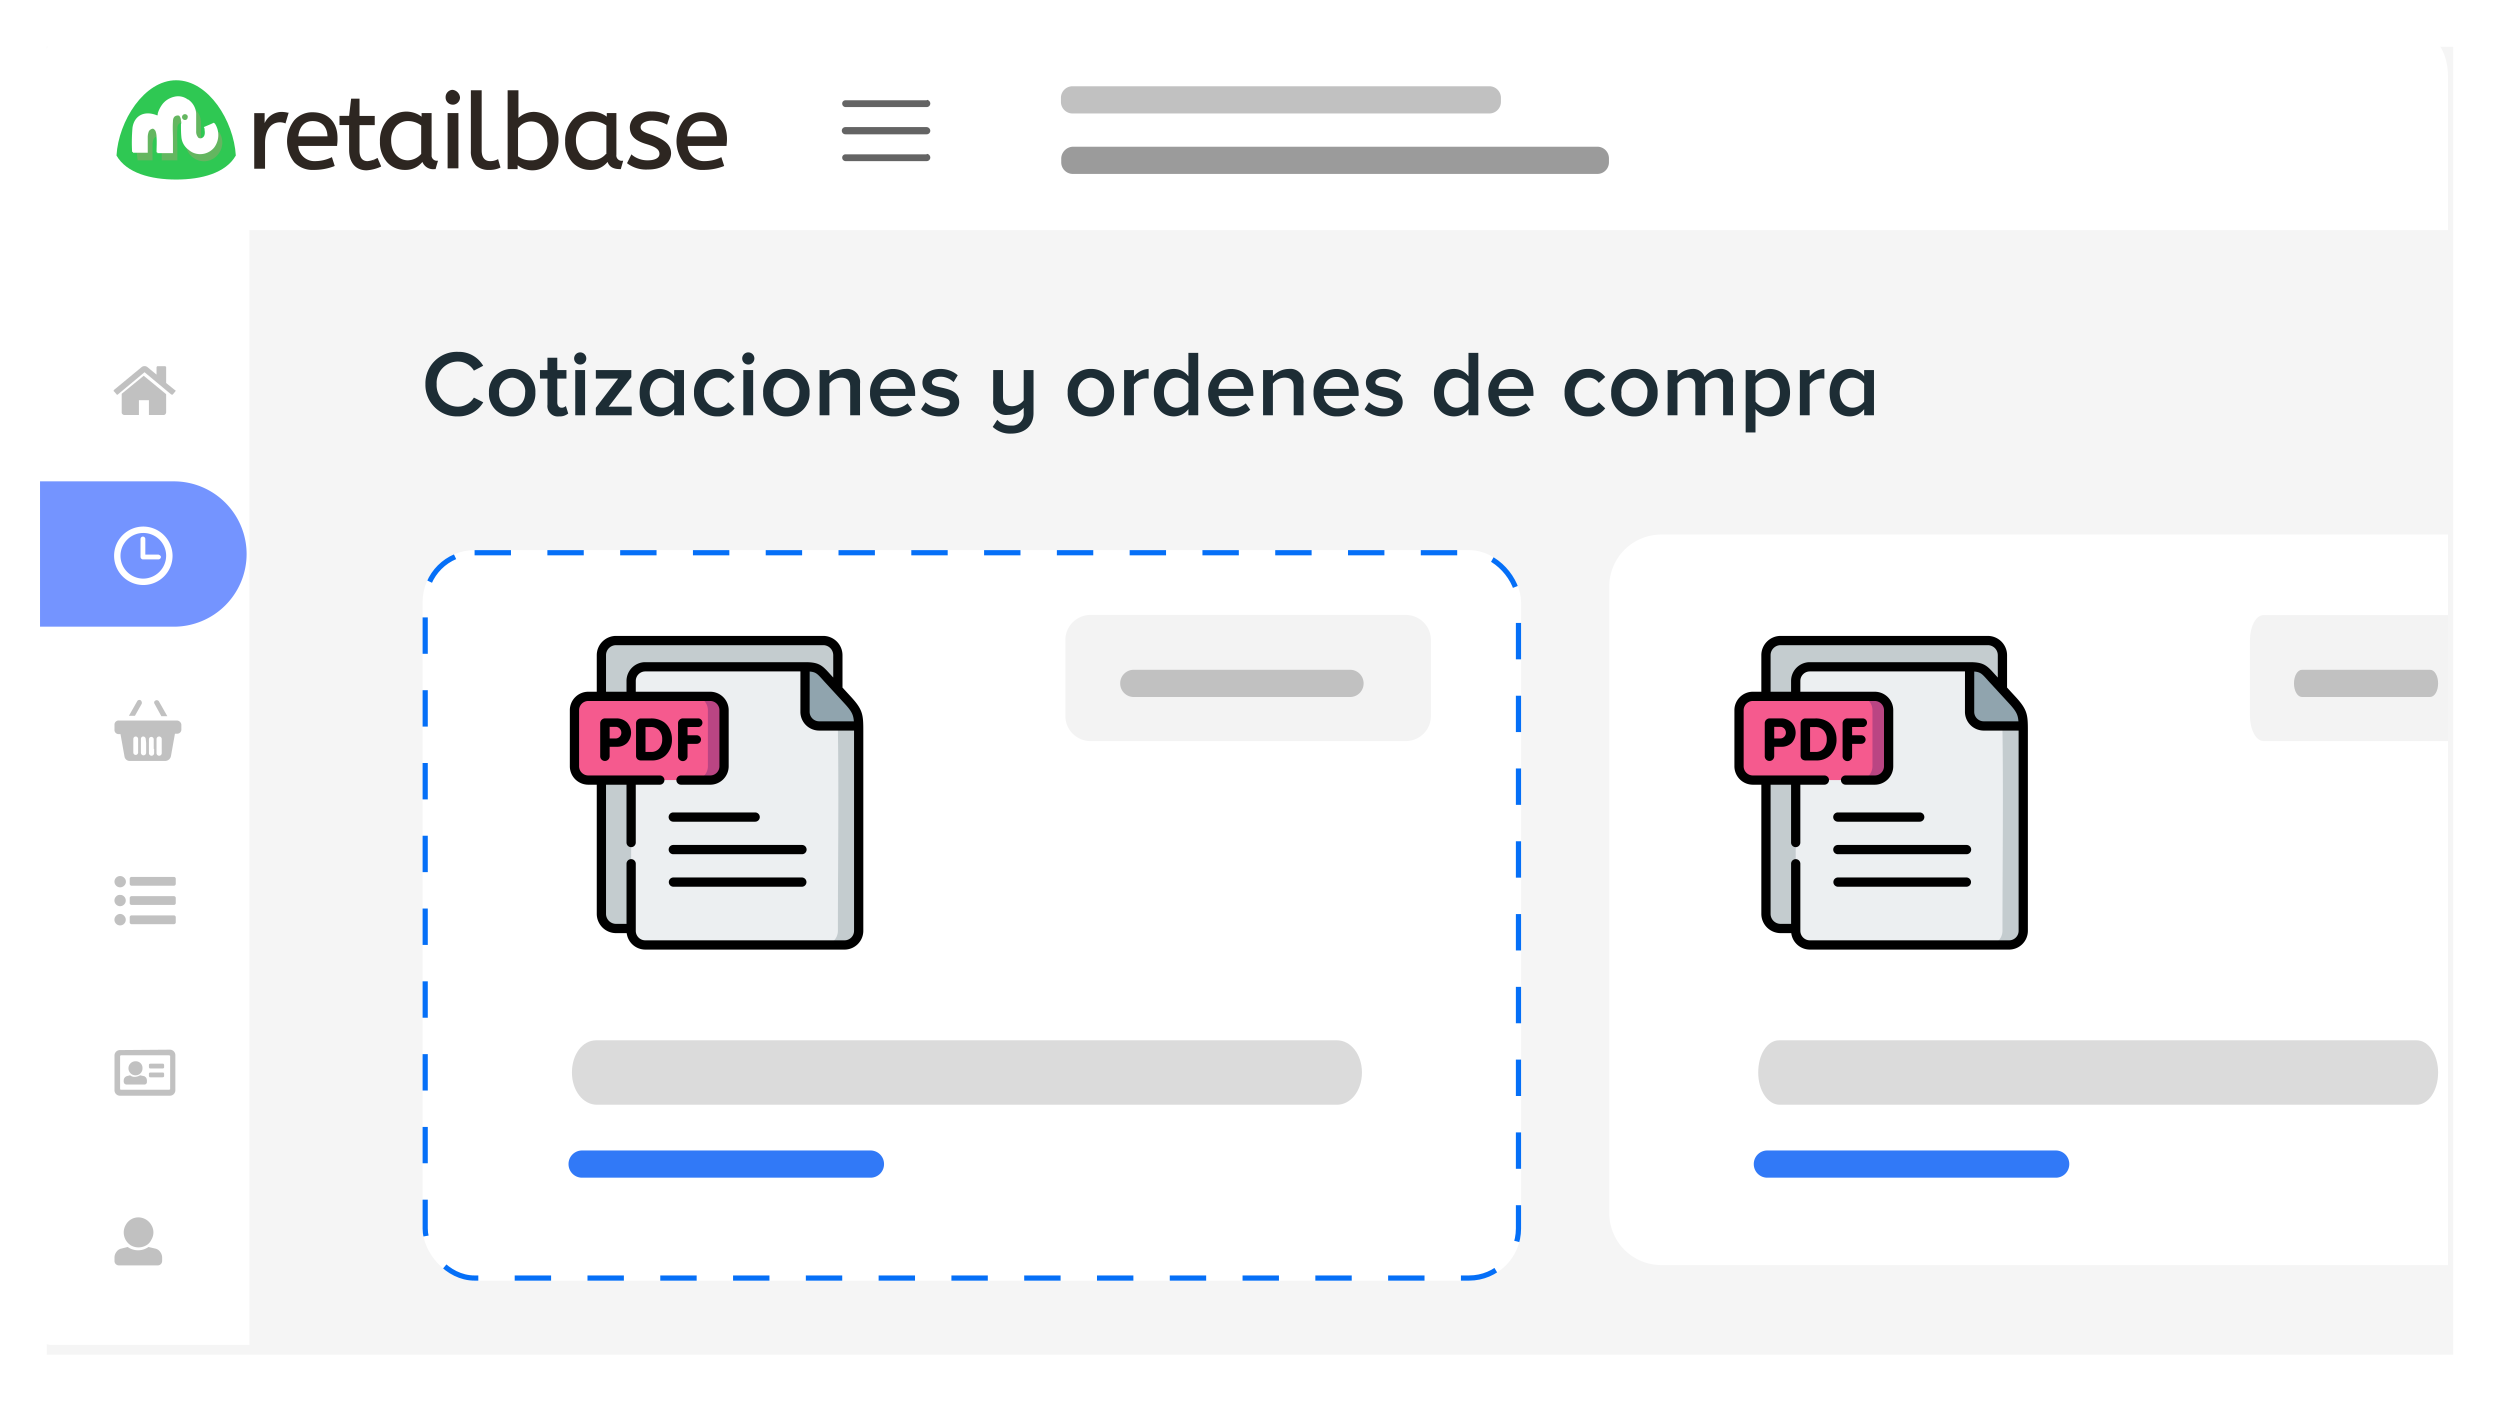
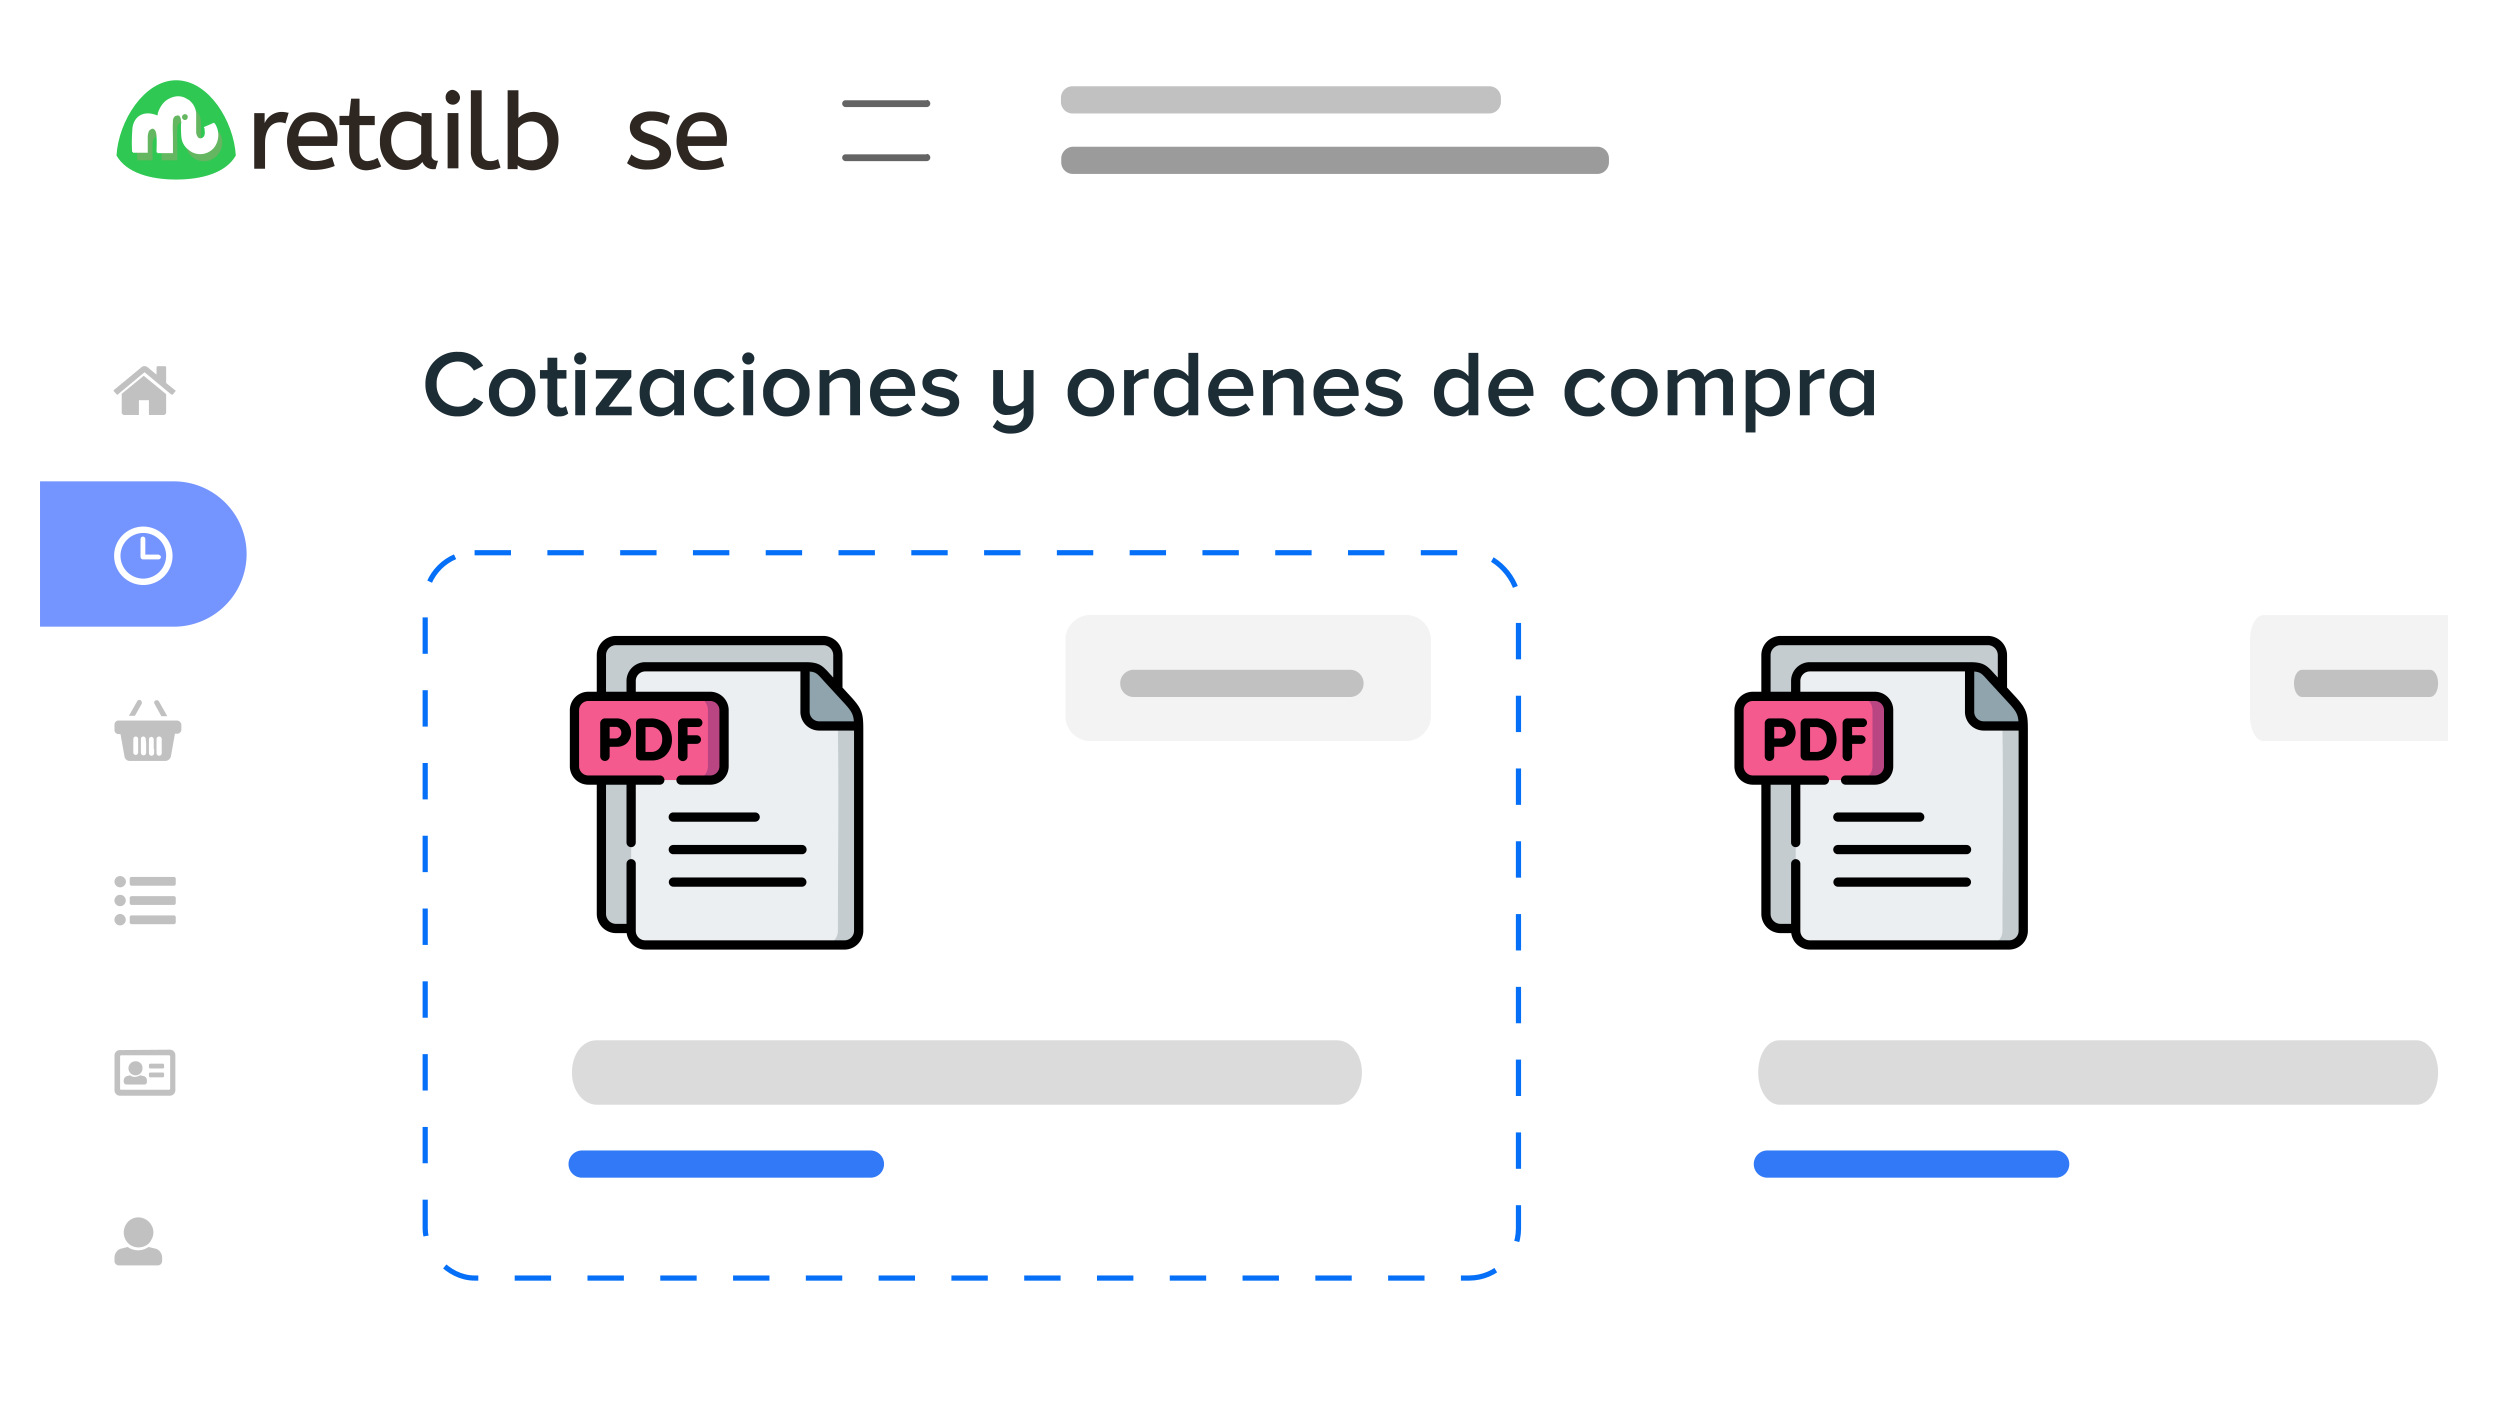
<svg xmlns="http://www.w3.org/2000/svg" width="480.865" height="269.584" viewBox="0 0 480.865 269.584">
  <defs>
    <filter id="Rectangle_21_1_" x="0" y="0" width="480.865" height="269.584" filterUnits="userSpaceOnUse">
      <feOffset dx="1" dy="2" input="SourceAlpha" />
      <feGaussianBlur stdDeviation="3" result="blur" />
      <feFlood flood-opacity="0.161" />
      <feComposite operator="in" in2="blur" />
      <feComposite in="SourceGraphic" />
    </filter>
    <filter id="Rectángulo_15" x="72.289" y="96.819" width="229.287" height="158.511" filterUnits="userSpaceOnUse">
      <feOffset dy="3" input="SourceAlpha" />
      <feGaussianBlur stdDeviation="3" result="blur-2" />
      <feFlood flood-opacity="0.09" />
      <feComposite operator="in" in2="blur-2" />
      <feComposite in="SourceGraphic" />
    </filter>
  </defs>
  <g id="Grupo_53" data-name="Grupo 53" transform="translate(-714.135 -3853.374)">
    <g transform="matrix(1, 0, 0, 1, 714.13, 3853.37)" filter="url(#Rectangle_21_1_)">
-       <path id="Rectangle_21_1_2" data-name="Rectangle_21_1_" d="M0,0H462.865V251.584H0Z" transform="translate(8 7)" fill="#f5f5f5" />
-     </g>
+       </g>
    <path id="Rectangle_25-2_1_" d="M.1,48.2H40.3V262.96H2.41c-1.309,0-2.31-.528-2.31-1.22V48.2Z" transform="translate(721.81 3849.112)" fill="#fff" />
    <path id="Path_48-2_1_" d="M4.709,0H458.457c2.586,0,4.709,3.543,4.709,7.855V37.428H0V7.855C0,3.543,2.124,0,4.709,0Z" transform="translate(721.833 3860.192)" fill="#fff" />
    <path id="Path_49_1_" d="M60.123,305.054l-.616,2.079-.154-.077a3.275,3.275,0,0,0-.847-.154c-2.079,0-2.926,1.925-2.926,3.928v5.006H53.5v-10.7h2v1.925a3.63,3.63,0,0,1,3.312-2.156,5.944,5.944,0,0,1,1.155.154Z" transform="translate(709.535 3569.994)" fill="#2d2621" />
    <path id="Path_50_1_" d="M66.626,305a4.6,4.6,0,0,0-3.543,1.54,6.589,6.589,0,0,0,0,8.086,4.877,4.877,0,0,0,3.774,1.463,10.981,10.981,0,0,0,3.851-.693l.154-.077-.539-1.694-.154.077a7.192,7.192,0,0,1-3.08.693,3.094,3.094,0,0,1-3.235-2.926h7.47v-.154a8.37,8.37,0,0,0,.077-1.386C71.4,306.925,69.553,305,66.626,305Zm-2.772,4.621c.231-1.925,1.232-2.926,2.772-2.926,1.771,0,2.772,1.078,2.849,2.926Z" transform="translate(707.652 3569.97)" fill="#2d2621" />
    <path id="Path_51_1_" d="M83.716,316.7c-.231.077-.385.231-.616.308A2.305,2.305,0,0,1,83.716,316.7Z" transform="translate(702.73 3567.281)" fill="#2d2621" />
    <path id="Path_52_1_" d="M83.1,316.908a1.549,1.549,0,0,0,.616-.308A1.549,1.549,0,0,1,83.1,316.908Z" transform="translate(702.73 3567.304)" fill="#2d2621" />
    <path id="Path_53_1_" d="M82.116,313l-.154.077a4.74,4.74,0,0,1-1.771.539c-1,0-1.54-.693-1.54-2v-4.929h2.926v-1.771H78.651V301.6H77.033l-.385,3.312H74.8v1.771h1.848v4.775c0,2.464,1.232,3.928,3.389,3.928a8.191,8.191,0,0,0,2.7-.693l.077-.077Zm-.308.231c-.231.077-.385.231-.616.308A2.305,2.305,0,0,1,81.808,313.229Z" transform="translate(704.638 3570.752)" fill="#2d2621" />
    <path id="Path_54_1_" d="M95.988,314.279a1.033,1.033,0,0,1-1.155-.847v-8.317H92.907v.693a4.9,4.9,0,0,0-6.623.693,5.98,5.98,0,0,0-1.386,4.082,5.785,5.785,0,0,0,1.386,4,4.6,4.6,0,0,0,3.466,1.463,4.129,4.129,0,0,0,3.312-1.54,2.235,2.235,0,0,0,2.387,1.386H95.6l.462-1.617ZM92.83,307.5v5.468a3.507,3.507,0,0,1-2.541,1.232c-1.848,0-3.234-1.54-3.234-3.774a4.033,4.033,0,0,1,.924-2.772,3.088,3.088,0,0,1,2.387-1,4.148,4.148,0,0,1,2.464.847Z" transform="translate(702.319 3570.01)" fill="#2d2621" />
    <rect id="Rectangle_26_1_" width="2.079" height="10.628" transform="translate(800.231 3875.125)" fill="#2d2621" />
    <path id="Path_55_1_" d="M104.072,300.863a1.41,1.41,0,0,1-1.232,1.386h-.154a1.38,1.38,0,0,1-1.386-1.386h0v-.077a1.41,1.41,0,0,1,1.232-1.386h.154a1.628,1.628,0,0,1,1.386,1.463Z" transform="translate(698.546 3571.258)" fill="#2d2621" />
    <path id="Path_56_1_" d="M113.3,314.363l-.154.077a4.976,4.976,0,0,1-2.079.385,3.565,3.565,0,0,1-2.464-.847,3.758,3.758,0,0,1-1-2.772V299.5h2.079v11.552c0,1.309.539,2.079,1.617,2.079a3.02,3.02,0,0,0,1.386-.308l.154-.077Z" transform="translate(697.101 3571.235)" fill="#2d2621" />
    <path id="Path_57_1_" d="M121.306,303.659a4.5,4.5,0,0,0-2.926,1.155V299.5H116.3v15.171h1.925v-.77a4.5,4.5,0,0,0,2.926,1,4.666,4.666,0,0,0,3.389-1.54,6.313,6.313,0,0,0,1.54-4.159C126.158,305.507,123.693,303.659,121.306,303.659Zm1.771,8.317a2.849,2.849,0,0,1-2.387,1,3.848,3.848,0,0,1-2.387-.77v-5.391a3.1,3.1,0,0,1,2.541-1.309c1.848,0,3.08,1.54,3.08,3.774a3.2,3.2,0,0,1-.847,2.7Z" transform="translate(695.476 3571.235)" fill="#2d2621" />
-     <path id="Path_58_1_" d="M141.611,314.279a1.021,1.021,0,0,1-1.155-1.155v-8.009h-1.848v.693a4.9,4.9,0,0,0-6.623.693,5.98,5.98,0,0,0-1.386,4.082,5.785,5.785,0,0,0,1.386,4,4.6,4.6,0,0,0,3.466,1.463,4.129,4.129,0,0,0,3.312-1.54c.308.924,1.078,1.386,2.387,1.386h.154l.462-1.617Zm-3.157-1.309a3.507,3.507,0,0,1-2.541,1.232c-1.848,0-3.235-1.54-3.235-3.774a4.034,4.034,0,0,1,.924-2.772,3.088,3.088,0,0,1,2.387-1,4.375,4.375,0,0,1,2.541.847v5.468Z" transform="translate(692.239 3570.01)" fill="#2d2621" />
    <path id="Path_59_1_" d="M154.471,312.883c-.077,1.925-1.771,3.08-4.467,3.08a6.048,6.048,0,0,1-3.928-1.155l-.077-.077.847-1.694.154.154a4.71,4.71,0,0,0,3,1c1.386,0,2.233-.462,2.233-1.232,0-.924-.847-1.386-2.618-1.925s-3.08-1.386-3.08-3.235a2.778,2.778,0,0,1,1.155-2.156,4.931,4.931,0,0,1,3.081-.847,6.986,6.986,0,0,1,3.312.77l.154.077-.539,1.694-.154-.077a6,6,0,0,0-2.849-.693c-1,0-2.079.462-2.079,1.232,0,.539.308.924,2.079,1.463C153.393,310.264,154.471,311.266,154.471,312.883Z" transform="translate(688.744 3570.02)" fill="#2d2621" />
    <path id="Path_60_1_" d="M163.226,305a4.6,4.6,0,0,0-3.543,1.54,6.589,6.589,0,0,0,0,8.086,4.877,4.877,0,0,0,3.774,1.463,10.981,10.981,0,0,0,3.851-.693l.154-.077-.539-1.694-.154.077a7.192,7.192,0,0,1-3.08.693,3.094,3.094,0,0,1-3.234-2.926h7.47v-.154a8.37,8.37,0,0,0,.077-1.386C167.924,306.925,166.076,305,163.226,305Zm-2.849,4.621c.231-1.925,1.232-2.926,2.772-2.926,1.771,0,2.772,1.078,2.849,2.926Z" transform="translate(685.96 3569.97)" fill="#2d2621" />
    <path id="Path_61_1_" d="M30.575,297c-6.161,0-11.09,7.855-11.475,14.478,1.925,3.389,6.623,4.621,11.475,4.621s9.55-1.232,11.475-4.621C41.665,304.855,36.813,297,30.575,297Z" transform="translate(717.443 3571.81)" fill="#2fc853" />
    <path id="Path_62_1_" d="M29.1,306.828a4.086,4.086,0,0,1,3.543-3.543,3.242,3.242,0,0,1,3.774,2.618v.077c0,.154.077.308.077.462v3.466c0,1,.385,1.54,1,1.463s.847-.693.693-1.617a1.428,1.428,0,0,0-.154-.539c.693-.308,1.309-.539,1.925-.847a3.584,3.584,0,0,1-.231,4.39,3.434,3.434,0,0,1-4.852.462,3.1,3.1,0,0,1-1.232-2.464c-.077-.77-.077-1.617-.077-2.387v-.693c-.154-.462-.077-1.155-.77-1.078s-.847.616-.847,1.155c-.077,1.155,0,2.387,0,3.543v2.541h-3v-2.926a3.193,3.193,0,0,0-.231-1.232,1.2,1.2,0,0,0-.616-.462,1.122,1.122,0,0,0-.693.462,3.09,3.09,0,0,0-.231,1.155v3H24.33a19.963,19.963,0,0,1-.154-4.775C24.715,306.674,26.717,305.827,29.1,306.828Z" transform="translate(716.294 3570.376)" fill="#64b660" />
    <path id="Path_63_1_" d="M31.4,302.7" transform="translate(714.615 3570.499)" fill="#fff" />
    <path id="Path_64_1_" d="M38.772,310.854a3.484,3.484,0,0,1-3.851,1.078,2.988,2.988,0,0,1-.847-.462.075.075,0,0,1-.077-.077,3.37,3.37,0,0,1-1.54-2.618c-.077-.77-.077-1.617-.077-2.387a1.069,1.069,0,0,0,0-.693,1.48,1.48,0,0,0-.308-.924h0a.577.577,0,0,0-.385-.077c-.693.077-.847.616-.847,1.155-.077,1.155,0,2.387,0,3.543v2.541h-3v-.154h-.154c0-1,.077-1.925,0-2.926a3.193,3.193,0,0,0-.231-1.232c-.077-.077-.154-.231-.308-.308a.283.283,0,0,0-.231-.077,1.121,1.121,0,0,0-.693.462,3.09,3.09,0,0,0-.231,1.155v3H23.139V311.7h-.154a31.9,31.9,0,0,1,.077-4.7c.385-2.387,2.387-3.312,4.775-2.31a.577.577,0,0,0,.077-.385,5.562,5.562,0,0,1,1.078-2l.077-.077.154-.154h0L29.3,302h0a4.2,4.2,0,0,1,1.848-.924,3.067,3.067,0,0,1,2.541.539h.077a3.511,3.511,0,0,1,1.54,2.7V307.7a1.724,1.724,0,0,0,.462,1.309.977.977,0,0,0,.462.077q.924-.231.693-1.617a.733.733,0,0,0-.154-.539c.693-.308,1.309-.539,1.925-.847.077.077.077.077.077.154l.077-.077A4.024,4.024,0,0,1,38.772,310.854Z" transform="translate(716.561 3570.894)" fill="#fff" />
    <path id="Path_65_1_" d="M30.778,303a3.927,3.927,0,0,0-1.078,2A4.26,4.26,0,0,1,30.778,303Z" transform="translate(715.006 3570.43)" fill="#fff" />
    <path id="Path_66_1_" d="M36.187,306.572a.561.561,0,1,1,.385-.693h0c0,.308-.077.616-.385.693Z" transform="translate(713.678 3569.861)" fill="#64b660" />
-     <path id="Path_67_1_" d="M215.727,308.7H200.093a.693.693,0,1,0,0,1.386h15.633a.69.69,0,0,0,.693-.693h0a.738.738,0,0,0-.693-.693Z" transform="translate(676.654 3569.12)" fill="#646464" />
    <path id="Path_68_1_" d="M215.75,301.977H200.116a.629.629,0,0,0-.616.693h0a.663.663,0,0,0,.616.616H215.75a.69.69,0,0,0,.693-.693.73.73,0,0,0-.616-.693Z" transform="translate(676.631 3570.683)" fill="#646464" />
    <path id="Path_69_1_" d="M215.75,315.477H200.116a.629.629,0,0,0-.616.693h0a.663.663,0,0,0,.616.616H215.75a.69.69,0,0,0,.693-.693.74.74,0,0,0-.539-.693h-.154Z" transform="translate(676.631 3567.58)" fill="#646464" />
    <path id="Path_76_1_" d="M24.636,371.1,20.4,374.566v3.62a.4.4,0,0,0,.154.308.584.584,0,0,0,.308.154h2.849V375.8h1.925v2.849h2.849a.4.4,0,0,0,.308-.154.584.584,0,0,0,.154-.308v-3.543Z" transform="translate(717.144 3554.55)" fill="#c1c1c1" />
    <path id="Path_77_1_" d="M30.106,373.238l-1.617-1.309v-3c0-.077,0-.154-.077-.154-.077-.077-.077-.077-.154-.077H26.871c-.077,0-.154,0-.154.077-.077.077-.077.077-.077.154v1.386l-1.771-1.463a.925.925,0,0,0-1.078,0l-5.314,4.39c-.077.077-.077.077-.077.154s0,.154.077.154l.462.539c0,.077.077.077.154.077s.154,0,.154-.077l5.083-4.236,5.083,4.236c.077,0,.077.077.154.077h.077c.077,0,.154,0,.154-.077l.462-.539c0-.077.077-.077.077-.154C30.183,373.315,30.183,373.238,30.106,373.238Z" transform="translate(717.604 3555.116)" fill="#c1c1c1" />
    <path id="Path_78_1_" d="M39.738,411.616a14,14,0,0,1-14.016,13.939H0V397.6H25.8A14,14,0,0,1,39.738,411.616Z" transform="translate(721.833 3548.361)" fill="#7494ff" />
    <path id="Path_79_1_" d="M24.122,408.9a5.622,5.622,0,1,0,5.622,5.622h0a5.653,5.653,0,0,0-5.622-5.622Zm0,10.012a4.39,4.39,0,1,1,4.39-4.39A4.438,4.438,0,0,1,24.122,418.912Z" transform="translate(717.581 3545.756)" fill="#fff" />
    <path id="Path_80_1_" d="M28.566,414.866H26.024v-3a.462.462,0,1,0-.924,0h0v3.466a.5.5,0,0,0,.462.462h3a.5.5,0,0,0,.462-.462c0-.231-.231-.385-.462-.462Z" transform="translate(716.063 3545.184)" fill="#fff" />
    <path id="Path_81_1_" d="M29.885,455.48H31.04l-1.617-2.849a.5.5,0,0,0-.693-.154.416.416,0,0,0-.154.616Z" transform="translate(715.283 3535.655)" fill="#c1c1c1" />
    <path id="Path_82_1_" d="M24.664,453.079a.621.621,0,0,0-.231-.693.483.483,0,0,0-.616.154L22.2,455.39h1.155Z" transform="translate(716.73 3535.668)" fill="#c1c1c1" />
    <path id="Path_83_1_" d="M30.614,457.5H19.447a.792.792,0,0,0-.847.77v.077h0v.924a.792.792,0,0,0,.77.847h.385l.77,4.313a1.016,1.016,0,0,0,1.078.847h6.777a1.142,1.142,0,0,0,1.078-.924l.77-4.313h.385a.792.792,0,0,0,.847-.77v-.077h0v-.924A.905.905,0,0,0,30.614,457.5Zm-7.47,4.313v1.848a.462.462,0,1,1-.924,0h0v-2.618a.462.462,0,1,1,.924,0h0Zm1.54,0v1.848a.5.5,0,1,1-1,.077v-2.7a.444.444,0,0,1,.462-.462h0a.5.5,0,0,1,.462.462l.077.77Zm1.54,1.155v.77a.5.5,0,1,1-1,.077v-2.7a.462.462,0,0,1,.924,0h0v1.848Zm1.463,0v.77a.5.5,0,0,1-1,.077v-2.7a.5.5,0,1,1,1-.077v1.925Z" transform="translate(717.557 3534.46)" fill="#c1c1c1" />
    <path id="Path_84_1_" d="M20.437,498.345a1.089,1.089,0,0,1-1.54-1.54,1.091,1.091,0,0,1,1.54,0h0A1.028,1.028,0,0,1,20.437,498.345Zm-1.54,2.079a1.089,1.089,0,1,0,1.54,0h0a.989.989,0,0,0-.77-.308.893.893,0,0,0-.77.308Zm0,3.7a1.089,1.089,0,1,0,1.54,0h0A1.028,1.028,0,0,0,18.9,504.121Zm11.09-5.776a.364.364,0,0,0,.385-.385h0v-.924a.364.364,0,0,0-.385-.385H21.9a.364.364,0,0,0-.385.385h0v.924a.364.364,0,0,0,.385.385h8.086Zm0,3.7a.364.364,0,0,0,.385-.385h0v-.924a.364.364,0,0,0-.385-.385H21.9a.364.364,0,0,0-.385.385h0v.924a.364.364,0,0,0,.385.385h8.086Zm0,3.7a.364.364,0,0,0,.385-.385h0v-.924a.364.364,0,0,0-.385-.385H21.9a.364.364,0,0,0-.385.385h0v.924a.364.364,0,0,0,.385.385h8.086Z" transform="translate(717.569 3525.391)" fill="#c1c1c1" />
    <path id="Path_85_1_" d="M29.228,540a1.053,1.053,0,0,1,1.078,1.078v6.7a1.053,1.053,0,0,1-1.078,1.078h-9.55a1.053,1.053,0,0,1-1.078-1.078v-6.623a1.053,1.053,0,0,1,1.078-1.078h.077Zm-.077,7.7h0c.154-.077.154-.077.154-.154v-6.315c0-.077,0-.077-.077-.077l-.077-.077H19.832c-.077,0-.077,0-.077.077l-.077.077v6.315a.166.166,0,0,0,.154.154Zm-4.929-2.618c.154,0,.308.154.462.308a1.113,1.113,0,0,1,.154.539v.308a.488.488,0,0,1-.385.462h-3.62a.584.584,0,0,1-.308-.154c-.077-.077-.077-.154-.154-.308v-.308a.9.9,0,0,1,.616-.847l.616-.154a1.345,1.345,0,0,0,.924.308,2.185,2.185,0,0,0,1-.308ZM22.6,542.233a1.348,1.348,0,0,0,.077,2.7,1.317,1.317,0,0,0,1.309-1.386,1.273,1.273,0,0,0-1.386-1.309Zm5.237,1.386c.154,0,.308-.077.308-.231h0V543c0-.154-.077-.308-.231-.308H25.531c-.154,0-.308.077-.308.231h0v.385c0,.154.077.308.231.308h2.387Zm0,1.694c.154,0,.308-.077.308-.231h0V544.7c0-.154-.077-.308-.231-.308H25.531c-.154,0-.308.077-.308.231h0v.385c0,.154.077.308.231.308h2.387Z" transform="translate(717.557 3515.274)" fill="#c1c1c1" />
    <path id="Path_86_1_" d="M26.455,588.107a1.533,1.533,0,0,1,.924.616,1.84,1.84,0,0,1,.385,1.078v.693a.855.855,0,0,1-.847.847h-7.47a.855.855,0,0,1-.847-.847h0V589.8a1.84,1.84,0,0,1,.385-1.078,1.533,1.533,0,0,1,.924-.616l1.232-.308a3.472,3.472,0,0,0,4,0ZM23.221,582.1a2.76,2.76,0,0,0-2.464,1.463,2.933,2.933,0,0,0,1,3.928,2.973,2.973,0,0,0,2.926,0,2.271,2.271,0,0,0,1-1.078,2.712,2.712,0,0,0,0-2.849,2.912,2.912,0,0,0-2.464-1.463Z" transform="translate(717.557 3505.43)" fill="#c1c1c1" />
    <path id="Path_94_1_" d="M255.933,298.5H336.1a2.235,2.235,0,0,1,2.233,2.233h0v.77a2.235,2.235,0,0,1-2.233,2.233h-80.17A2.235,2.235,0,0,1,253.7,301.5h0v-.77A2.235,2.235,0,0,1,255.933,298.5Z" transform="translate(664.501 3571.465)" fill="#c1c1c1" />
    <path id="Path_95_1_" d="M255.933,313.6H356.819a2.235,2.235,0,0,1,2.233,2.233h0v.77a2.235,2.235,0,0,1-2.233,2.233H255.933A2.235,2.235,0,0,1,253.7,316.6h0v-.77A2.341,2.341,0,0,1,255.933,313.6Z" transform="translate(664.558 3567.994)" fill="#9b9b9b" />
    <path id="Trazado_142" data-name="Trazado 142" d="M7.056.216A5.485,5.485,0,0,0,11.88-2.5l-1.8-.9A3.588,3.588,0,0,1,7.056-1.656a4.123,4.123,0,0,1-4.14-4.338,4.1,4.1,0,0,1,4.14-4.338A3.549,3.549,0,0,1,10.08-8.586l1.782-.936A5.384,5.384,0,0,0,7.056-12.2a6.046,6.046,0,0,0-6.3,6.21A6.057,6.057,0,0,0,7.056.216Zm10.386,0a4.356,4.356,0,0,0,4.464-4.572A4.332,4.332,0,0,0,17.442-8.91a4.332,4.332,0,0,0-4.464,4.554A4.356,4.356,0,0,0,17.442.216Zm0-1.674a2.613,2.613,0,0,1-2.5-2.9,2.607,2.607,0,0,1,2.5-2.88,2.6,2.6,0,0,1,2.5,2.88C19.944-2.808,19.062-1.458,17.442-1.458ZM26.46.216a2.56,2.56,0,0,0,1.764-.558l-.45-1.44a1.176,1.176,0,0,1-.828.324c-.54,0-.828-.45-.828-1.044V-7.056h1.764V-8.694H26.118V-11.07h-1.89v2.376h-1.44v1.638h1.44v5.022A2,2,0,0,0,26.46.216Zm4.068-9.972a1.168,1.168,0,0,0,1.17-1.17,1.168,1.168,0,0,0-1.17-1.17,1.168,1.168,0,0,0-1.17,1.17A1.168,1.168,0,0,0,30.528-9.756ZM31.464,0V-8.694h-1.89V0Zm8.964,0V-1.656H36l4.356-5.67V-8.694H33.534v1.638h4.284L33.534-1.44V0ZM50.49,0V-8.694H48.6v1.206A3.414,3.414,0,0,0,45.81-8.91c-2.232,0-3.852,1.746-3.852,4.554,0,2.88,1.638,4.572,3.852,4.572a3.5,3.5,0,0,0,2.79-1.4V0ZM46.368-1.458c-1.512,0-2.466-1.206-2.466-2.9,0-1.674.954-2.88,2.466-2.88A2.821,2.821,0,0,1,48.6-6.066v3.438A2.821,2.821,0,0,1,46.368-1.458ZM56.9.216a3.919,3.919,0,0,0,3.33-1.548L58.986-2.5a2.337,2.337,0,0,1-2,1.044,2.65,2.65,0,0,1-2.628-2.9,2.634,2.634,0,0,1,2.628-2.88,2.3,2.3,0,0,1,2,1.008l1.242-1.134A3.874,3.874,0,0,0,56.9-8.91a4.359,4.359,0,0,0-4.482,4.554A4.373,4.373,0,0,0,56.9.216Zm5.958-9.972a1.168,1.168,0,0,0,1.17-1.17,1.168,1.168,0,0,0-1.17-1.17,1.168,1.168,0,0,0-1.17,1.17A1.168,1.168,0,0,0,62.856-9.756ZM63.792,0V-8.694H61.9V0Zm6.39.216a4.356,4.356,0,0,0,4.464-4.572A4.332,4.332,0,0,0,70.182-8.91a4.332,4.332,0,0,0-4.464,4.554A4.356,4.356,0,0,0,70.182.216Zm0-1.674a2.613,2.613,0,0,1-2.5-2.9,2.607,2.607,0,0,1,2.5-2.88,2.6,2.6,0,0,1,2.5,2.88C72.684-2.808,71.8-1.458,70.182-1.458ZM84.348,0V-6.12A2.506,2.506,0,0,0,81.54-8.91a4.146,4.146,0,0,0-3.078,1.386v-1.17h-1.89V0h1.89V-6.084a2.962,2.962,0,0,1,2.232-1.152c1.062,0,1.764.432,1.764,1.8V0Zm6.48.216a5.143,5.143,0,0,0,3.528-1.278L93.492-2.3a3.655,3.655,0,0,1-2.484.972,2.628,2.628,0,0,1-2.754-2.394h6.7v-.468c0-2.736-1.656-4.716-4.266-4.716a4.394,4.394,0,0,0-4.41,4.554A4.361,4.361,0,0,0,90.828.216Zm2.3-5.292h-4.9a2.379,2.379,0,0,1,2.43-2.286A2.34,2.34,0,0,1,93.132-5.076ZM99.81.216c2.34,0,3.618-1.17,3.618-2.718,0-3.456-5.256-2.3-5.256-3.834,0-.612.612-1.08,1.6-1.08a3.545,3.545,0,0,1,2.574,1.044L103.14-7.7A4.967,4.967,0,0,0,99.774-8.91c-2.2,0-3.42,1.206-3.42,2.628,0,3.348,5.256,2.124,5.256,3.834,0,.684-.594,1.152-1.728,1.152A4.466,4.466,0,0,1,96.948-2.5l-.864,1.35A5.268,5.268,0,0,0,99.81.216Zm13.572,3.312c2.5,0,4.338-1.35,4.338-3.96V-8.694h-1.89V-2.88a2.879,2.879,0,0,1-2.214,1.134c-1.08,0-1.764-.432-1.764-1.782V-8.694h-1.89v5.868A2.488,2.488,0,0,0,112.77-.072a4.158,4.158,0,0,0,3.06-1.368V-.432a2.217,2.217,0,0,1-2.448,2.412A3.287,3.287,0,0,1,110.754.864l-.882,1.368A4.84,4.84,0,0,0,113.382,3.528ZM128.754.216a4.356,4.356,0,0,0,4.464-4.572,4.332,4.332,0,0,0-4.464-4.554,4.332,4.332,0,0,0-4.464,4.554A4.356,4.356,0,0,0,128.754.216Zm0-1.674a2.613,2.613,0,0,1-2.5-2.9,2.607,2.607,0,0,1,2.5-2.88,2.6,2.6,0,0,1,2.5,2.88C131.256-2.808,130.374-1.458,128.754-1.458ZM137.034,0V-5.922a2.968,2.968,0,0,1,2.25-1.17,2.609,2.609,0,0,1,.576.054V-8.91a3.773,3.773,0,0,0-2.826,1.476v-1.26h-1.89V0ZM149.4,0V-12.006h-1.89v4.518a3.39,3.39,0,0,0-2.79-1.422c-2.232,0-3.852,1.746-3.852,4.554,0,2.88,1.638,4.572,3.852,4.572a3.5,3.5,0,0,0,2.79-1.4V0Zm-4.122-1.458c-1.512,0-2.466-1.206-2.466-2.9,0-1.674.954-2.88,2.466-2.88a2.821,2.821,0,0,1,2.232,1.17v3.438A2.821,2.821,0,0,1,145.278-1.458ZM155.88.216a5.143,5.143,0,0,0,3.528-1.278L158.544-2.3a3.655,3.655,0,0,1-2.484.972,2.628,2.628,0,0,1-2.754-2.394H160v-.468c0-2.736-1.656-4.716-4.266-4.716a4.394,4.394,0,0,0-4.41,4.554A4.361,4.361,0,0,0,155.88.216Zm2.3-5.292h-4.9a2.379,2.379,0,0,1,2.43-2.286A2.34,2.34,0,0,1,158.184-5.076ZM169.65,0V-6.12a2.506,2.506,0,0,0-2.808-2.79,4.146,4.146,0,0,0-3.078,1.386v-1.17h-1.89V0h1.89V-6.084A2.962,2.962,0,0,1,166-7.236c1.062,0,1.764.432,1.764,1.8V0Zm6.48.216a5.143,5.143,0,0,0,3.528-1.278L178.794-2.3a3.655,3.655,0,0,1-2.484.972,2.628,2.628,0,0,1-2.754-2.394h6.7v-.468c0-2.736-1.656-4.716-4.266-4.716a4.394,4.394,0,0,0-4.41,4.554A4.361,4.361,0,0,0,176.13.216Zm2.3-5.292h-4.9a2.379,2.379,0,0,1,2.43-2.286A2.34,2.34,0,0,1,178.434-5.076ZM185.112.216c2.34,0,3.618-1.17,3.618-2.718,0-3.456-5.256-2.3-5.256-3.834,0-.612.612-1.08,1.6-1.08a3.545,3.545,0,0,1,2.574,1.044l.792-1.332a4.967,4.967,0,0,0-3.366-1.206c-2.2,0-3.42,1.206-3.42,2.628,0,3.348,5.256,2.124,5.256,3.834,0,.684-.594,1.152-1.728,1.152A4.465,4.465,0,0,1,182.25-2.5l-.864,1.35A5.268,5.268,0,0,0,185.112.216ZM203.274,0V-12.006h-1.89v4.518a3.39,3.39,0,0,0-2.79-1.422c-2.232,0-3.852,1.746-3.852,4.554,0,2.88,1.638,4.572,3.852,4.572a3.5,3.5,0,0,0,2.79-1.4V0Zm-4.122-1.458c-1.512,0-2.466-1.206-2.466-2.9,0-1.674.954-2.88,2.466-2.88a2.821,2.821,0,0,1,2.232,1.17v3.438A2.821,2.821,0,0,1,199.152-1.458Zm10.6,1.674a5.143,5.143,0,0,0,3.528-1.278L212.418-2.3a3.655,3.655,0,0,1-2.484.972,2.628,2.628,0,0,1-2.754-2.394h6.7v-.468c0-2.736-1.656-4.716-4.266-4.716a4.394,4.394,0,0,0-4.41,4.554A4.361,4.361,0,0,0,209.754.216Zm2.3-5.292h-4.9a2.379,2.379,0,0,1,2.43-2.286A2.34,2.34,0,0,1,212.058-5.076ZM224.352.216a3.919,3.919,0,0,0,3.33-1.548L226.44-2.5a2.337,2.337,0,0,1-2,1.044,2.65,2.65,0,0,1-2.628-2.9,2.634,2.634,0,0,1,2.628-2.88,2.3,2.3,0,0,1,2,1.008l1.242-1.134a3.874,3.874,0,0,0-3.33-1.548,4.359,4.359,0,0,0-4.482,4.554A4.373,4.373,0,0,0,224.352.216Zm8.946,0a4.356,4.356,0,0,0,4.464-4.572A4.332,4.332,0,0,0,233.3-8.91a4.332,4.332,0,0,0-4.464,4.554A4.356,4.356,0,0,0,233.3.216Zm0-1.674a2.613,2.613,0,0,1-2.5-2.9,2.607,2.607,0,0,1,2.5-2.88,2.6,2.6,0,0,1,2.5,2.88C235.8-2.808,234.918-1.458,233.3-1.458ZM252.252,0V-6.282a2.3,2.3,0,0,0-2.5-2.628A3.666,3.666,0,0,0,246.8-7.326a2.271,2.271,0,0,0-2.376-1.584,3.851,3.851,0,0,0-2.844,1.386v-1.17h-1.89V0h1.89V-6.084a2.669,2.669,0,0,1,2.016-1.152c1.026,0,1.422.63,1.422,1.566V0h1.89V-6.084a2.588,2.588,0,0,1,2.016-1.152c1.026,0,1.44.63,1.44,1.566V0Zm7.128.216c2.25,0,3.852-1.71,3.852-4.572s-1.6-4.554-3.852-4.554a3.469,3.469,0,0,0-2.79,1.4V-8.694H254.7V3.312h1.89V-1.206A3.488,3.488,0,0,0,259.38.216Zm-.558-1.674a2.837,2.837,0,0,1-2.232-1.188V-6.084a2.833,2.833,0,0,1,2.232-1.152c1.494,0,2.466,1.188,2.466,2.88S260.316-1.458,258.822-1.458ZM267.012,0V-5.922a2.967,2.967,0,0,1,2.25-1.17,2.609,2.609,0,0,1,.576.054V-8.91a3.773,3.773,0,0,0-2.826,1.476v-1.26h-1.89V0Zm12.366,0V-8.694h-1.89v1.206A3.414,3.414,0,0,0,274.7-8.91c-2.232,0-3.852,1.746-3.852,4.554,0,2.88,1.638,4.572,3.852,4.572a3.5,3.5,0,0,0,2.79-1.4V0Zm-4.122-1.458c-1.512,0-2.466-1.206-2.466-2.9,0-1.674.954-2.88,2.466-2.88a2.821,2.821,0,0,1,2.232,1.17v3.438A2.821,2.821,0,0,1,275.256-1.458Z" transform="translate(795.208 3933.251)" fill="#1d2d35" />
    <g transform="matrix(1, 0, 0, 1, 714.13, 3853.37)" filter="url(#Rectángulo_15)">
      <g id="Rectángulo_15-2" data-name="Rectángulo 15" transform="translate(81.29 102.82)" fill="#fff" stroke="#056ff7" stroke-width="1" stroke-dasharray="7">
        <rect width="211.287" height="140.511" rx="10" stroke="none" />
        <rect x="0.5" y="0.5" width="210.287" height="139.511" rx="9.5" fill="none" />
      </g>
    </g>
    <path id="Rectángulo_20" data-name="Rectángulo 20" d="M10,0H161.328a0,0,0,0,1,0,0V140.511a0,0,0,0,1,0,0H10a10,10,0,0,1-10-10V10A10,10,0,0,1,10,0Z" transform="translate(1023.672 3956.193)" fill="#fff" />
    <path id="Path_104_1_" d="M323.018,518.7h55.449a2.6,2.6,0,0,1,2.618,2.618h0a2.6,2.6,0,0,1-2.618,2.618H323.018a2.6,2.6,0,0,1-2.618-2.618h0A2.6,2.6,0,0,1,323.018,518.7Z" transform="translate(503.09 3555.964)" fill="#3179f7" />
    <path id="Path_104_1_2" data-name="Path_104_1_" d="M323.018,518.7h55.449a2.6,2.6,0,0,1,2.618,2.618h0a2.6,2.6,0,0,1-2.618,2.618H323.018a2.6,2.6,0,0,1-2.618-2.618h0A2.6,2.6,0,0,1,323.018,518.7Z" transform="translate(731.068 3555.964)" fill="#3179f7" />
    <path id="Path_108_1_" d="M411.129,518.7h142.3c2.7,0,4.829,2.734,4.829,6.2h0c0,3.463-2.13,6.2-4.828,6.2h-142.3c-2.7,0-4.829-2.734-4.829-6.2h0c0-3.463,1.988-6.2,4.687-6.2Z" transform="translate(417.843 3534.771)" fill="#dbdbdb" />
    <path id="Path_108_1_2" data-name="Path_108_1_" d="M410.455,518.7H532.919c2.322,0,4.156,2.734,4.156,6.2h0c0,3.463-1.833,6.2-4.155,6.2H410.455c-2.322,0-4.155-2.734-4.155-6.2h0c0-3.463,1.711-6.2,4.033-6.2Z" transform="translate(646.021 3534.771)" fill="#dbdbdb" />
    <path id="Path_73_1_" d="M103.952,457.9H164.56a4.832,4.832,0,0,1,4.852,4.852h0v14.555a4.832,4.832,0,0,1-4.852,4.852H103.952a4.832,4.832,0,0,1-4.852-4.852h0V462.752A4.832,4.832,0,0,1,103.952,457.9Z" transform="translate(819.956 3513.756)" fill="#f3f3f3" />
    <path id="Path_73_1_2" data-name="Path_73_1_" d="M101.729,457.9H137.2v4.848h0v19.39H101.729c-1.46,0-2.629-2.154-2.629-4.847h0V462.747C99.1,460.054,100.268,457.9,101.729,457.9Z" transform="translate(1047.804 3513.777)" fill="#f3f3f3" />
    <path id="Path_97_1_" d="M115.418,471.6H157a2.6,2.6,0,0,1,2.618,2.618h0A2.6,2.6,0,0,1,157,476.837H115.418a2.6,2.6,0,0,1-2.618-2.618h0A2.6,2.6,0,0,1,115.418,471.6Z" transform="translate(816.801 3510.604)" fill="#c1c1c1" />
    <path id="Path_97_1_2" data-name="Path_97_1_" d="M114.35,471.6h24.622c.866,0,1.55,1.155,1.55,2.618h0c0,1.463-.684,2.618-1.55,2.618H114.35c-.866,0-1.55-1.155-1.55-2.618h0C112.8,472.755,113.484,471.6,114.35,471.6Z" transform="translate(1042.573 3510.604)" fill="#c1c1c1" />
    <path id="Trazado_98" data-name="Trazado 98" d="M94.165,7.559H54.334a2.829,2.829,0,0,0-2.826,2.815V60.132a2.831,2.831,0,0,0,2.826,2.815h2.9l39.761-45.99V10.374A2.829,2.829,0,0,0,94.165,7.559Zm0,0" transform="translate(778.303 3969.021)" fill="#c4cccf" fill-rule="evenodd" />
    <path id="Trazado_99" data-name="Trazado 99" d="M133.524,50.406H102.794a2.728,2.728,0,0,0-2.72,2.719v48.064a2.731,2.731,0,0,0,2.72,2.722h38.321a2.732,2.732,0,0,0,2.723-2.722V62.726c0-.344,0-.655-.006-.942Zm0,0" transform="translate(735.46 3931.222)" fill="#eceff1" fill-rule="evenodd" />
    <path id="Trazado_100" data-name="Trazado 100" d="M383.874,50.406l-.006,8.66a2.731,2.731,0,0,0,2.723,2.718h7.592c-.034-2.271-.294-3.009-2.155-5.033l-1.841-2-1.694-1.84C386.694,50.964,386.533,50.406,383.874,50.406Zm0,0" transform="translate(485.11 3931.222)" fill="#90a4ae" fill-rule="evenodd" />
    <path id="Trazado_101" data-name="Trazado 101" d="M417.229,186.366a2.733,2.733,0,0,1-2.713,2.721H418.5a2.731,2.731,0,0,0,2.723-2.721V147.9c0-.344,0-.655-.006-.942h-4C417.423,160.069,417.229,173.244,417.229,186.366Zm0,0" transform="translate(458.073 3846.046)" fill="#c4cccf" fill-rule="evenodd" />
    <path id="Trazado_102" data-name="Trazado 102" d="M10.218,98.672H33.67a2.672,2.672,0,0,1,2.663,2.662v10.78a2.669,2.669,0,0,1-2.663,2.662H10.218a2.666,2.666,0,0,1-2.66-2.662v-10.78A2.668,2.668,0,0,1,10.218,98.672Zm0,0" transform="translate(817.073 3888.645)" fill="#f55a8e" fill-rule="evenodd" />
    <path id="Trazado_103" data-name="Trazado 103" d="M205.406,101.333v10.78a2.67,2.67,0,0,1-2.663,2.662h3.111a2.669,2.669,0,0,0,2.663-2.662v-10.78a2.672,2.672,0,0,0-2.663-2.662h-3.111A2.672,2.672,0,0,1,205.406,101.333Zm0,0" transform="translate(644.89 3888.645)" fill="#ba4583" fill-rule="evenodd" />
    <path id="Trazado_104" data-name="Trazado 104" d="M186.947,394.293H162.195a.891.891,0,0,0,0,1.781h24.752a.891.891,0,0,0,0-1.781Zm0,0" transform="translate(681.445 3627.86)" />
    <path id="Trazado_105" data-name="Trazado 105" d="M186.947,341.215H162.195a.89.89,0,0,0,0,1.781h24.752a.89.89,0,0,0,0-1.781Zm0,0" transform="translate(681.445 3674.684)" />
    <path id="Trazado_106" data-name="Trazado 106" d="M161.3,289a.89.89,0,0,0,.89.891h15.751a.89.89,0,1,0,0-1.781H162.195A.89.89,0,0,0,161.3,289Zm0,0" transform="translate(681.445 3721.534)" />
    <path id="Trazado_107" data-name="Trazado 107" d="M54.05,11.682,52.445,9.939V3.706A3.716,3.716,0,0,0,48.727,0H8.9A3.716,3.716,0,0,0,5.179,3.706v7.031H3.55A3.555,3.555,0,0,0,0,14.289V25.07a3.555,3.555,0,0,0,3.55,3.552H5.179V53.463A3.716,3.716,0,0,0,8.9,57.169h2.035a3.614,3.614,0,0,0,3.582,3.166H52.834a3.615,3.615,0,0,0,3.614-3.609V18.26C56.448,15.112,56.353,14.185,54.05,11.682Zm.58,4.745H47.959A1.832,1.832,0,0,1,46.126,14.6l.006-7.744c1.171.087,1.484.433,2.51,1.575.17.19.356.4.563.621l1.7,1.848.018.02,1.814,1.969C54.154,14.426,54.53,15.071,54.63,16.428ZM6.96,3.706A1.933,1.933,0,0,1,8.9,1.781H48.727a1.933,1.933,0,0,1,1.936,1.925v4.3l-.148-.161c-.2-.219-.383-.42-.548-.6C48.5,5.613,47.863,5.05,45.243,5.05H14.513A3.614,3.614,0,0,0,10.9,8.659v2.078H6.96Zm47.706,53.02a1.833,1.833,0,0,1-1.833,1.828H14.513a1.831,1.831,0,0,1-1.829-1.828v-12.9a.89.89,0,0,0-1.781,0V55.388H8.9A1.933,1.933,0,0,1,6.96,53.464V28.622H10.9V39.744a.89.89,0,0,0,1.781,0V28.622h4.623a.89.89,0,0,0,0-1.781H3.55A1.772,1.772,0,0,1,1.781,25.07V14.289A1.772,1.772,0,0,1,3.55,12.518H27a1.774,1.774,0,0,1,1.773,1.771V25.07A1.774,1.774,0,0,1,27,26.841H21.386a.89.89,0,1,0,0,1.781H27a3.557,3.557,0,0,0,3.554-3.552V14.289A3.557,3.557,0,0,0,27,10.737H12.684V8.659a1.831,1.831,0,0,1,1.829-1.828H44.351L44.345,14.6a3.615,3.615,0,0,0,3.614,3.609h6.708V56.726Zm0,0" transform="translate(823.741 3975.689)" />
    <path id="Trazado_108" data-name="Trazado 108" d="M52.623,134.637H50.49a.908.908,0,0,0-.668.275.922.922,0,0,0-.275.679V141.9a.9.9,0,0,0,.269.662.91.91,0,0,0,1.549-.639v-1.829h1.369a2.712,2.712,0,0,0,2-.746,2.9,2.9,0,0,0-.045-3.945A2.865,2.865,0,0,0,52.623,134.637Zm.662,3.535a1.044,1.044,0,0,1-.763.325H51.366v-2.233h1.167a1.01,1.01,0,0,1,.769.331,1.135,1.135,0,0,1,.308.8A1.056,1.056,0,0,1,53.285,138.172Zm0,0" transform="translate(780.033 3856.918)" />
    <path id="Trazado_109" data-name="Trazado 109" d="M114.572,136.861a3.51,3.51,0,0,0-1.117-1.4,4.273,4.273,0,0,0-2.582-.729H109a.882.882,0,0,0-.662.28.9.9,0,0,0-.27.64v6.25a.9.9,0,0,0,.258.662,1,1,0,0,0,.685.247h2.021a3.786,3.786,0,0,0,2.627-.887,4.1,4.1,0,0,0,1.313-3.175A4.487,4.487,0,0,0,114.572,136.861Zm-2.06,3.653a1.964,1.964,0,0,1-1.549.662h-1.078v-4.791h.977a2.132,2.132,0,0,1,1.634.64,2.423,2.423,0,0,1,.6,1.728A2.568,2.568,0,0,1,112.512,140.513Zm0,0" transform="translate(728.409 3856.832)" />
    <path id="Trazado_110" data-name="Trazado 110" d="M177.51,142.855a.87.87,0,0,0,.645-.27.883.883,0,0,0,.264-.639v-2.413h1.729a.846.846,0,0,0,.617-.241.806.806,0,0,0-.006-1.167.854.854,0,0,0-.612-.241H178.42V136.3h2.043a.773.773,0,0,0,.584-.247.8.8,0,0,0,.236-.572.813.813,0,0,0-.241-.6.788.788,0,0,0-.578-.241h-2.941a.883.883,0,0,0-.662.28.912.912,0,0,0-.269.651v6.374a.856.856,0,0,0,.281.64A.9.9,0,0,0,177.51,142.855Zm0,0" transform="translate(667.961 3856.915)" />
    <path id="Trazado_98-2" data-name="Trazado 98" d="M94.165,7.559H54.334a2.829,2.829,0,0,0-2.826,2.815V60.132a2.831,2.831,0,0,0,2.826,2.815h2.9l39.761-45.99V10.374A2.829,2.829,0,0,0,94.165,7.559Zm0,0" transform="translate(1002.303 3969.021)" fill="#c4cccf" fill-rule="evenodd" />
    <path id="Trazado_99-2" data-name="Trazado 99" d="M133.524,50.406H102.794a2.728,2.728,0,0,0-2.72,2.719v48.064a2.731,2.731,0,0,0,2.72,2.722h38.321a2.732,2.732,0,0,0,2.723-2.722V62.726c0-.344,0-.655-.006-.942Zm0,0" transform="translate(959.46 3931.222)" fill="#eceff1" fill-rule="evenodd" />
    <path id="Trazado_100-2" data-name="Trazado 100" d="M383.874,50.406l-.006,8.66a2.731,2.731,0,0,0,2.723,2.718h7.592c-.034-2.271-.294-3.009-2.155-5.033l-1.841-2-1.694-1.84C386.694,50.964,386.533,50.406,383.874,50.406Zm0,0" transform="translate(709.11 3931.222)" fill="#90a4ae" fill-rule="evenodd" />
    <path id="Trazado_101-2" data-name="Trazado 101" d="M417.229,186.366a2.733,2.733,0,0,1-2.713,2.721H418.5a2.731,2.731,0,0,0,2.723-2.721V147.9c0-.344,0-.655-.006-.942h-4C417.423,160.069,417.229,173.244,417.229,186.366Zm0,0" transform="translate(682.073 3846.046)" fill="#c4cccf" fill-rule="evenodd" />
    <path id="Trazado_102-2" data-name="Trazado 102" d="M10.218,98.672H33.67a2.672,2.672,0,0,1,2.663,2.662v10.78a2.669,2.669,0,0,1-2.663,2.662H10.218a2.666,2.666,0,0,1-2.66-2.662v-10.78A2.668,2.668,0,0,1,10.218,98.672Zm0,0" transform="translate(1041.073 3888.645)" fill="#f55a8e" fill-rule="evenodd" />
    <path id="Trazado_103-2" data-name="Trazado 103" d="M205.406,101.333v10.78a2.67,2.67,0,0,1-2.663,2.662h3.111a2.669,2.669,0,0,0,2.663-2.662v-10.78a2.672,2.672,0,0,0-2.663-2.662h-3.111A2.672,2.672,0,0,1,205.406,101.333Zm0,0" transform="translate(868.89 3888.645)" fill="#ba4583" fill-rule="evenodd" />
    <path id="Trazado_104-2" data-name="Trazado 104" d="M186.947,394.293H162.195a.891.891,0,0,0,0,1.781h24.752a.891.891,0,0,0,0-1.781Zm0,0" transform="translate(905.445 3627.86)" />
    <path id="Trazado_105-2" data-name="Trazado 105" d="M186.947,341.215H162.195a.89.89,0,0,0,0,1.781h24.752a.89.89,0,0,0,0-1.781Zm0,0" transform="translate(905.445 3674.684)" />
    <path id="Trazado_106-2" data-name="Trazado 106" d="M161.3,289a.89.89,0,0,0,.89.891h15.751a.89.89,0,1,0,0-1.781H162.195A.89.89,0,0,0,161.3,289Zm0,0" transform="translate(905.445 3721.534)" />
    <path id="Trazado_107-2" data-name="Trazado 107" d="M54.05,11.682,52.445,9.939V3.706A3.716,3.716,0,0,0,48.727,0H8.9A3.716,3.716,0,0,0,5.179,3.706v7.031H3.55A3.555,3.555,0,0,0,0,14.289V25.07a3.555,3.555,0,0,0,3.55,3.552H5.179V53.463A3.716,3.716,0,0,0,8.9,57.169h2.035a3.614,3.614,0,0,0,3.582,3.166H52.834a3.615,3.615,0,0,0,3.614-3.609V18.26C56.448,15.112,56.353,14.185,54.05,11.682Zm.58,4.745H47.959A1.832,1.832,0,0,1,46.126,14.6l.006-7.744c1.171.087,1.484.433,2.51,1.575.17.19.356.4.563.621l1.7,1.848.018.02,1.814,1.969C54.154,14.426,54.53,15.071,54.63,16.428ZM6.96,3.706A1.933,1.933,0,0,1,8.9,1.781H48.727a1.933,1.933,0,0,1,1.936,1.925v4.3l-.148-.161c-.2-.219-.383-.42-.548-.6C48.5,5.613,47.863,5.05,45.243,5.05H14.513A3.614,3.614,0,0,0,10.9,8.659v2.078H6.96Zm47.706,53.02a1.833,1.833,0,0,1-1.833,1.828H14.513a1.831,1.831,0,0,1-1.829-1.828v-12.9a.89.89,0,0,0-1.781,0V55.388H8.9A1.933,1.933,0,0,1,6.96,53.464V28.622H10.9V39.744a.89.89,0,0,0,1.781,0V28.622h4.623a.89.89,0,0,0,0-1.781H3.55A1.772,1.772,0,0,1,1.781,25.07V14.289A1.772,1.772,0,0,1,3.55,12.518H27a1.774,1.774,0,0,1,1.773,1.771V25.07A1.774,1.774,0,0,1,27,26.841H21.386a.89.89,0,1,0,0,1.781H27a3.557,3.557,0,0,0,3.554-3.552V14.289A3.557,3.557,0,0,0,27,10.737H12.684V8.659a1.831,1.831,0,0,1,1.829-1.828H44.351L44.345,14.6a3.615,3.615,0,0,0,3.614,3.609h6.708V56.726Zm0,0" transform="translate(1047.741 3975.689)" />
    <path id="Trazado_108-2" data-name="Trazado 108" d="M52.623,134.637H50.49a.908.908,0,0,0-.668.275.922.922,0,0,0-.275.679V141.9a.9.9,0,0,0,.269.662.91.91,0,0,0,1.549-.639v-1.829h1.369a2.712,2.712,0,0,0,2-.746,2.9,2.9,0,0,0-.045-3.945A2.865,2.865,0,0,0,52.623,134.637Zm.662,3.535a1.044,1.044,0,0,1-.763.325H51.366v-2.233h1.167a1.01,1.01,0,0,1,.769.331,1.135,1.135,0,0,1,.308.8A1.056,1.056,0,0,1,53.285,138.172Zm0,0" transform="translate(1004.033 3856.918)" />
    <path id="Trazado_109-2" data-name="Trazado 109" d="M114.572,136.861a3.51,3.51,0,0,0-1.117-1.4,4.273,4.273,0,0,0-2.582-.729H109a.882.882,0,0,0-.662.28.9.9,0,0,0-.27.64v6.25a.9.9,0,0,0,.258.662,1,1,0,0,0,.685.247h2.021a3.786,3.786,0,0,0,2.627-.887,4.1,4.1,0,0,0,1.313-3.175A4.487,4.487,0,0,0,114.572,136.861Zm-2.06,3.653a1.964,1.964,0,0,1-1.549.662h-1.078v-4.791h.977a2.132,2.132,0,0,1,1.634.64,2.423,2.423,0,0,1,.6,1.728A2.568,2.568,0,0,1,112.512,140.513Zm0,0" transform="translate(952.409 3856.832)" />
    <path id="Trazado_110-2" data-name="Trazado 110" d="M177.51,142.855a.87.87,0,0,0,.645-.27.883.883,0,0,0,.264-.639v-2.413h1.729a.846.846,0,0,0,.617-.241.806.806,0,0,0-.006-1.167.854.854,0,0,0-.612-.241H178.42V136.3h2.043a.773.773,0,0,0,.584-.247.8.8,0,0,0,.236-.572.813.813,0,0,0-.241-.6.788.788,0,0,0-.578-.241h-2.941a.883.883,0,0,0-.662.28.912.912,0,0,0-.269.651v6.374a.856.856,0,0,0,.281.64A.9.9,0,0,0,177.51,142.855Zm0,0" transform="translate(891.961 3856.915)" />
  </g>
</svg>